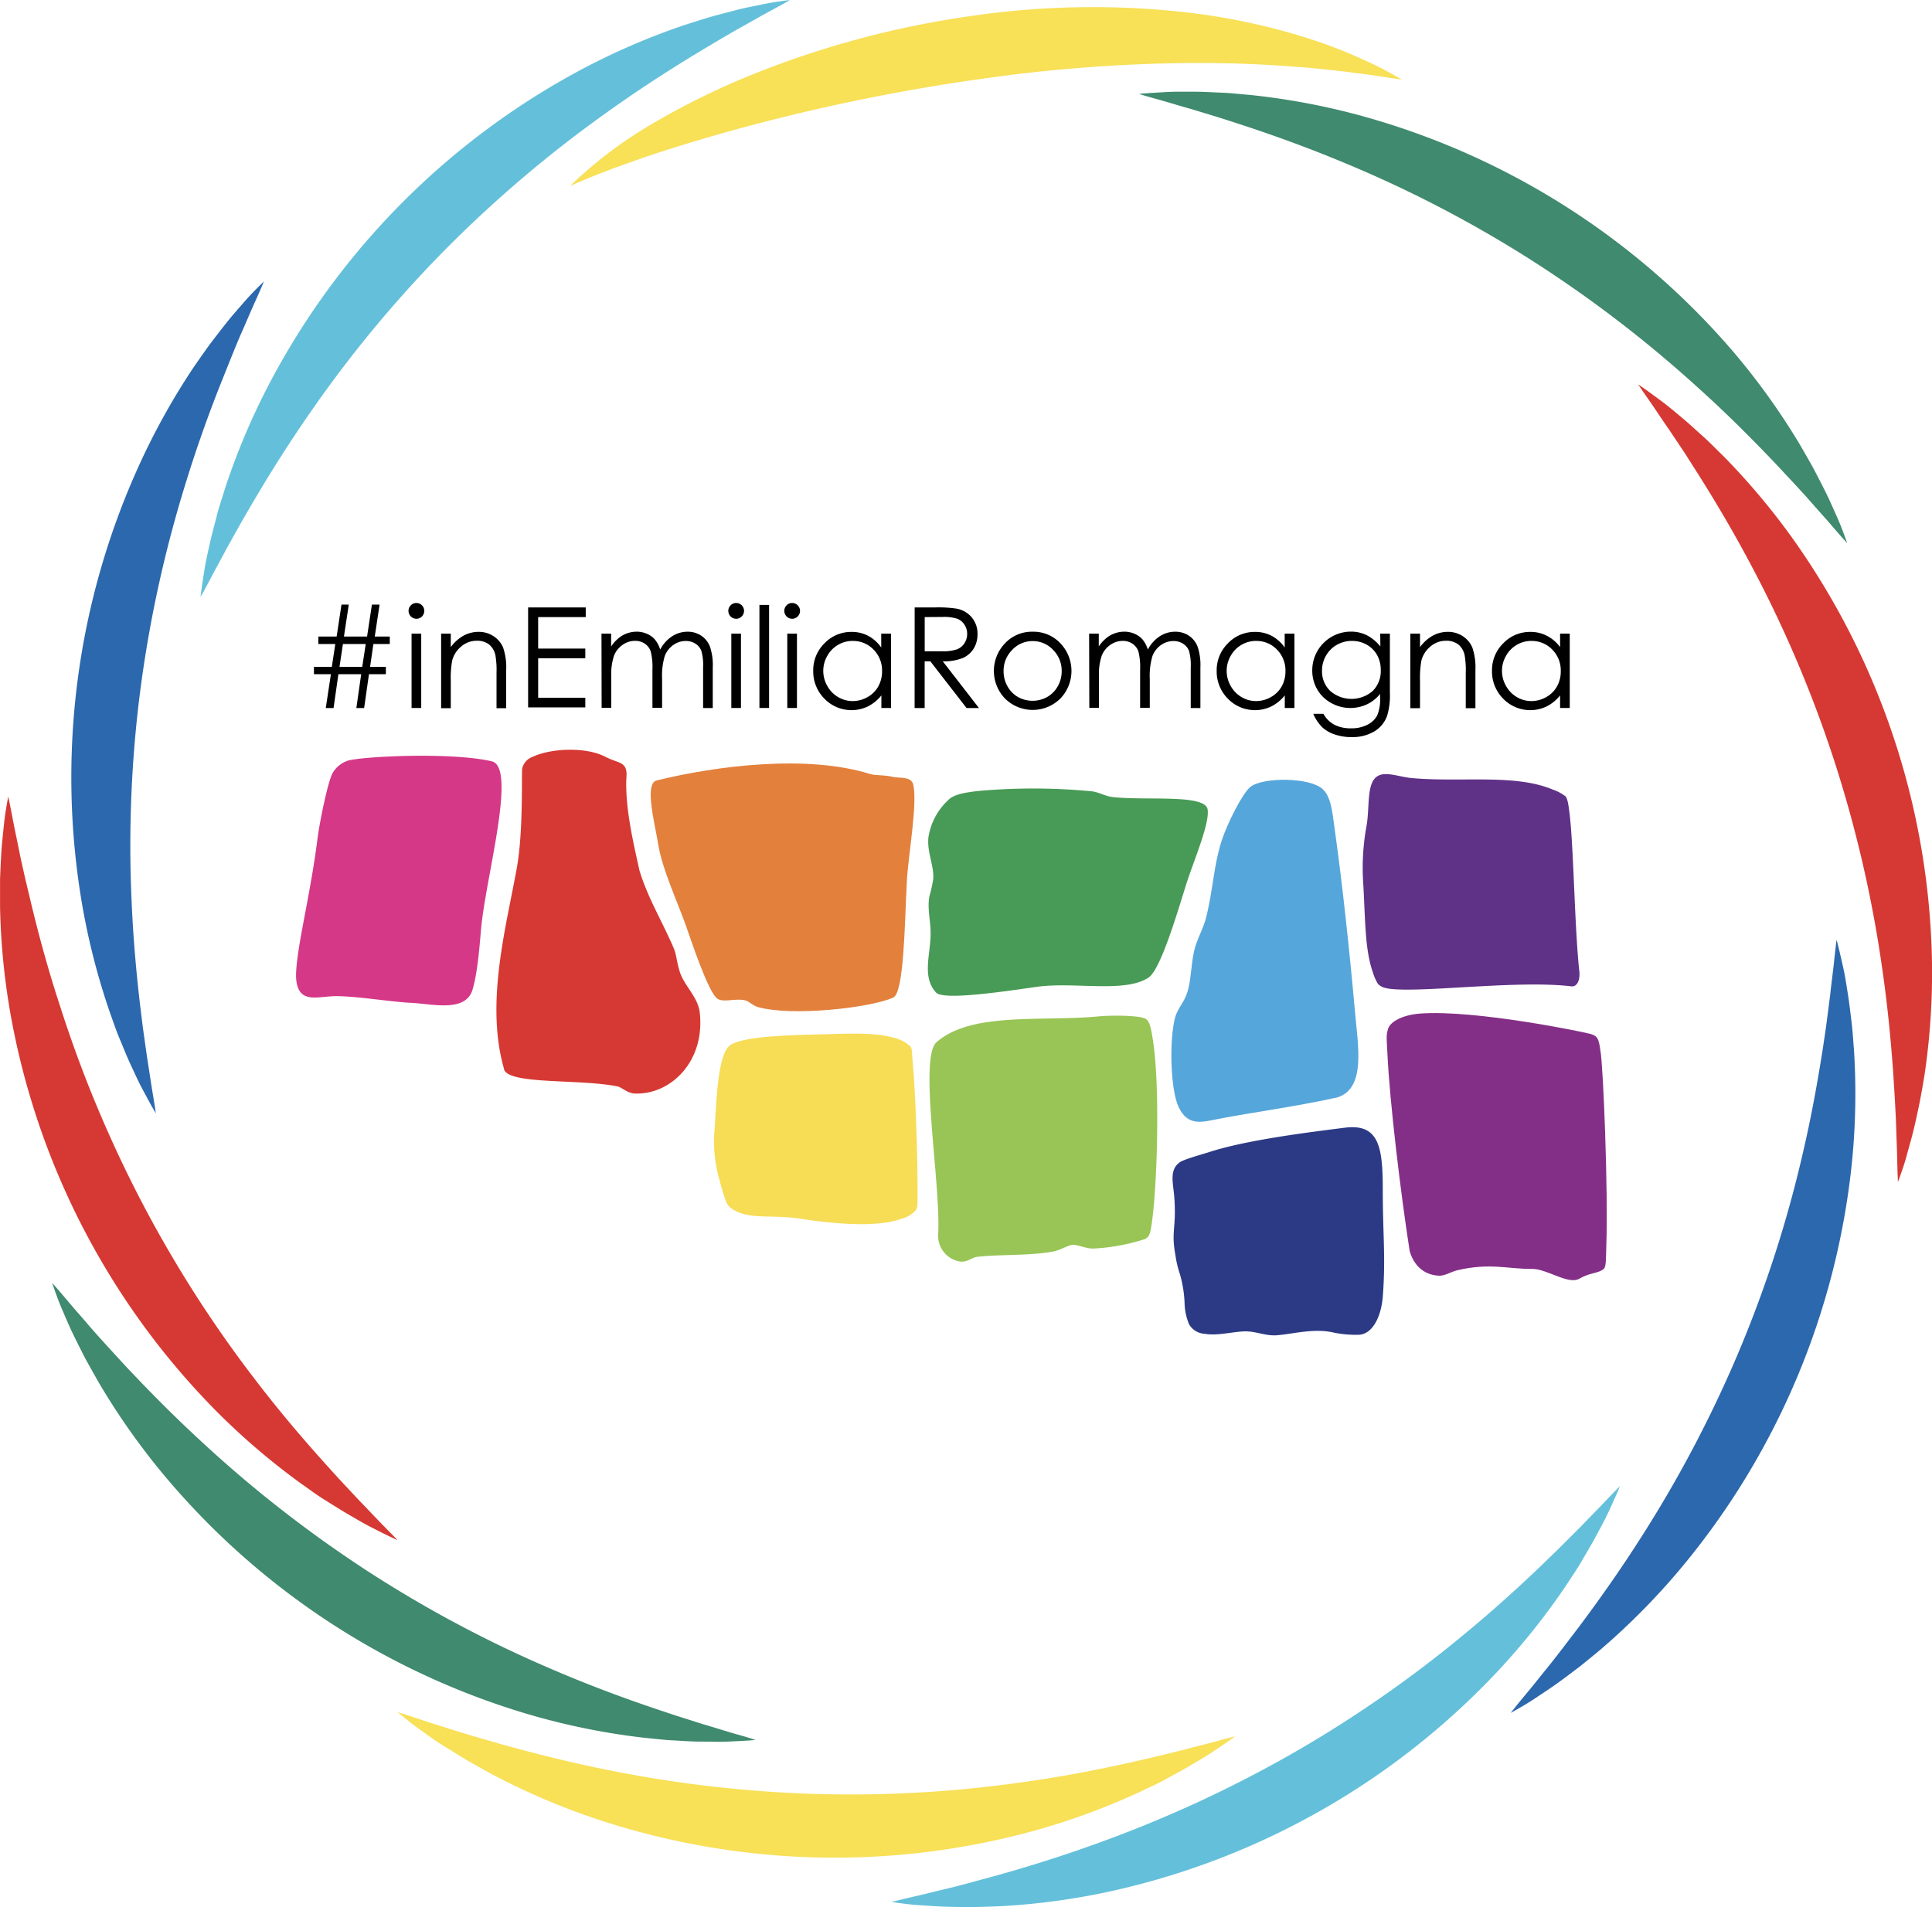
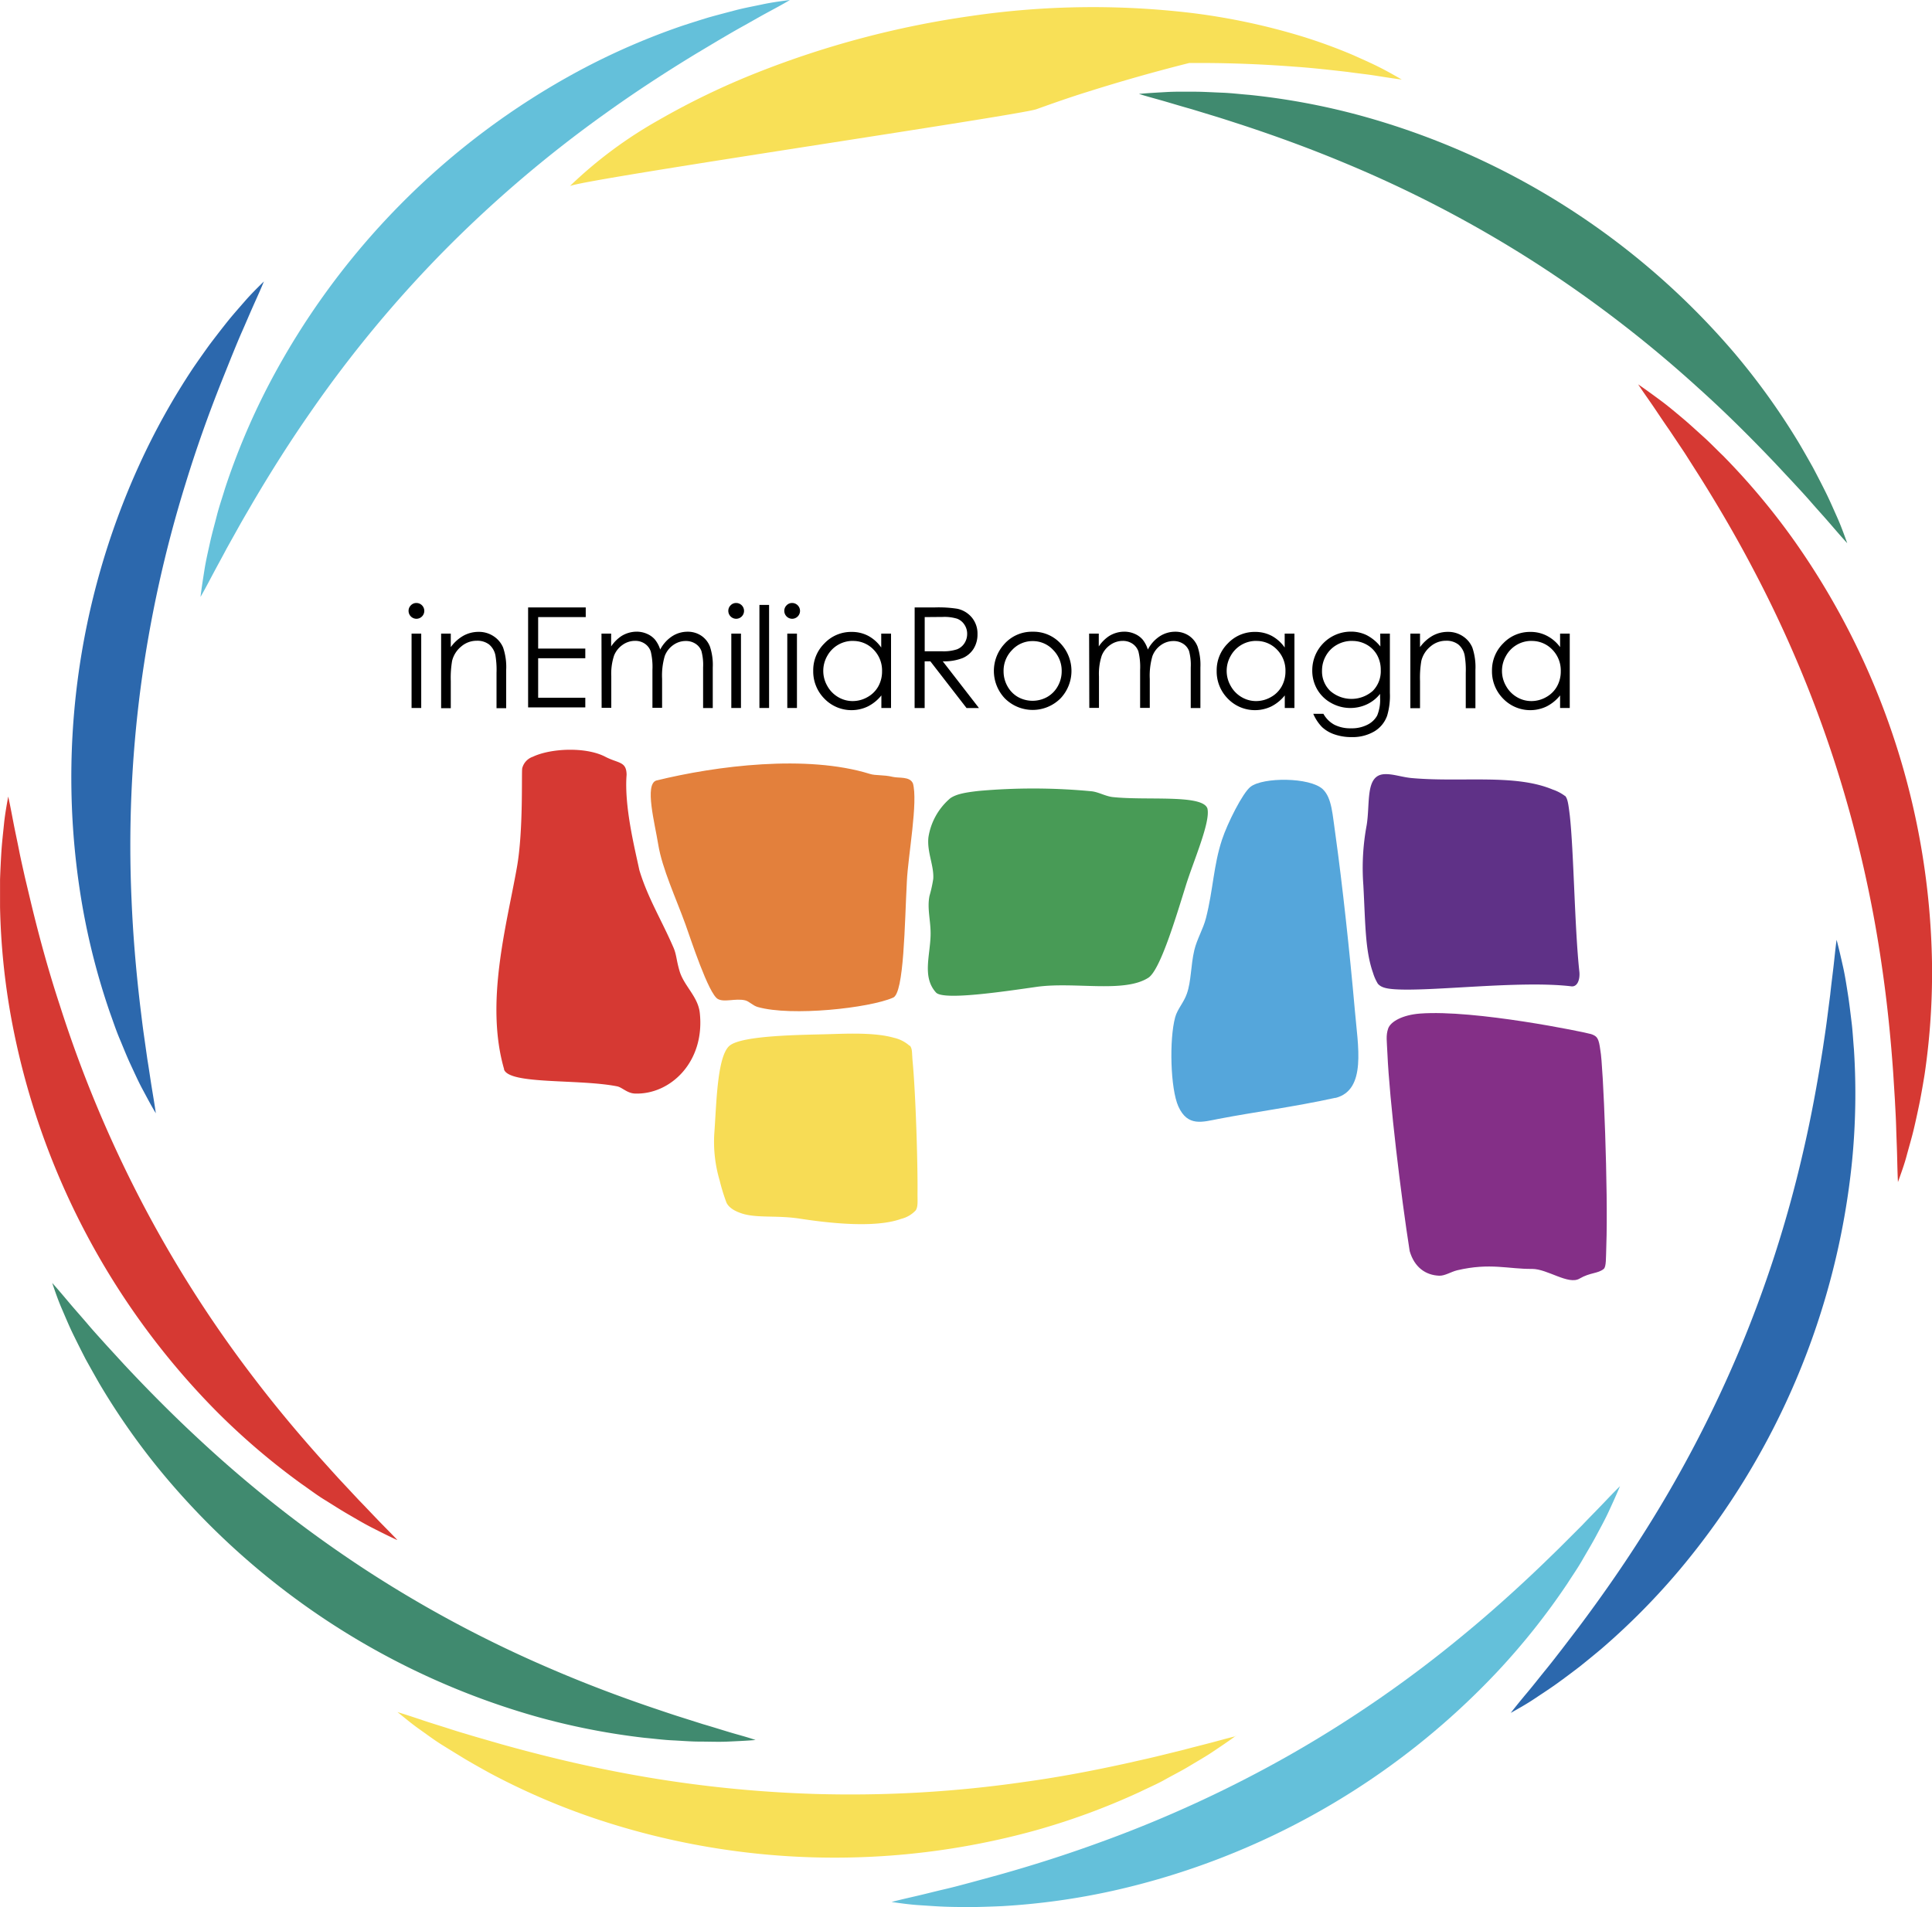
<svg xmlns="http://www.w3.org/2000/svg" viewBox="0 0 400 394.94">
  <title>Logo_EmiliaRomagna</title>
  <path d="M104.38,221.43c-4-13.77.49-29.72,2.64-41.82,1.37-7.73.92-19.52,1.1-20.52a3.39,3.39,0,0,1,2.2-2.39c3.64-1.74,10.92-2.12,15,0,2.71,1.41,4.38.92,4.41,3.73-.52,6.58,1.72,15.36,2.64,19.74,1.72,5.7,4.49,10.13,7,15.89.72,1.61.61,2.57,1.32,5,.9,3.07,3.82,5.29,4.19,8.65,1.12,10.16-6.08,17-13.44,16.73-1.6-.07-2.65-1.29-3.66-1.49-8-1.58-22.42-.32-23.44-3.53" style="fill: #d63933;fill-rule: evenodd" />
  <path d="M250,167.51c.6,2.82-2.93,10.85-4.49,15.87-2.2,7.07-5.31,17.38-7.71,19.05-5,3.26-15.25.82-23.13,1.91-7,1-19.32,2.84-20.87,1.19-2.9-3.19-1.23-7.59-1.13-11.91.06-2.93-.76-5.44-.23-8.1a27.39,27.39,0,0,0,.78-3.54c.18-2.73-1.33-5.55-1-8.6a13.29,13.29,0,0,1,4.54-8.1c1.18-.8,2.82-1.17,5.94-1.51a127.26,127.26,0,0,1,23.31.08c1.44.16,2.81,1,4.31,1.19,7.07.78,18.91-.64,19.69,2.47" style="fill: #489b56;fill-rule: evenodd" />
-   <path d="M101.73,157.63c5.42,1-1.2,24.11-2.13,34.74-.38,4.4-.77,9.14-1.75,12.51-1.39,4.82-8.34,3-12.66,2.78-4.12-.18-11-1.36-15.58-1.39-3.76,0-7.72,1.74-8.27-3.34-.33-3,1.25-10.62,2.11-15.29.72-3.9,1.6-8.56,2.31-14.18.35-2.75,2-11.24,3.08-13.34a5.72,5.72,0,0,1,2.88-2.5c1.75-.91,21.22-2,30,0" style="fill: #d53887;fill-rule: evenodd" />
  <path d="M276.5,227.32c-8.86,1.93-16.45,2.88-24.18,4.36-3.36.64-6.42,1.7-8.35-2.57-1.65-3.64-1.92-13.88-.66-18.48.48-1.73,1.77-3,2.42-4.88.91-2.56.79-5.83,1.54-9,.54-2.29,1.84-4.38,2.42-6.67,1.49-5.88,1.55-10.85,3.3-16.17,1.13-3.45,4.31-9.77,5.93-11,2.58-2,12.27-2,14.95.51,1.92,1.83,2,5.31,2.63,9.5,1.41,10.1,2.94,24.21,4,36.2.63,7.45,2.49,16.57-4,18.23" style="fill: #55a6db;fill-rule: evenodd" />
  <path d="M324,164.77c.58.55.72,1.79,1,4,.84,7.46,1,23.44,2,32.54.13,1.7-.5,3.17-1.81,2.91-10.65-1.23-28.9,1.15-36.48.62-2-.14-2.84-.47-3.44-1.14a9.85,9.85,0,0,1-1-2.25c-1.64-4.66-1.57-10.08-2-18.12a48,48,0,0,1,.68-12.44c.76-4.6-.33-10.33,3.63-10.58,1.73-.11,3.59.6,5.67.8,10.34.93,21.35-.92,29.22,2.38a9.12,9.12,0,0,1,2.53,1.32" style="fill: #5f3187;fill-rule: evenodd" />
  <path d="M189,162.17c1.11,3.79-1,15.07-1.24,20.28-.47,8.65-.56,23.31-2.88,24.14-4.91,2.15-21,3.92-28,1.93-1-.28-1.77-1.18-2.6-1.38-2-.47-4.28.46-5.64-.27-1.93-1-5.69-12.6-6.72-15.45-1.94-5.37-4.83-11.56-5.64-16.55-.72-4.45-2.85-12.39-.43-13.24,12.49-3.08,31.2-5.43,44.24-1.38,1.25.39,2.73.14,4.77.62,1.24.29,3.49-.13,4.13,1.31" style="fill: #e3803c;fill-rule: evenodd" />
-   <path d="M236.88,210.8c1.16.52,1.35,1.77,1.76,4.22,1.56,9.14,1,30.33-.19,38.35-.27,1.83-.41,2.65-1.32,3.17a40.82,40.82,0,0,1-10.85,2c-1.48,0-3.11-.81-4.14-.77s-2.55,1.1-4.13,1.39c-4.72.88-10.89.56-15.61,1.08-1.26.14-2,1.11-3.52,1a5.39,5.39,0,0,1-4.64-5.69c.56-10.37-3.95-35.92-.46-39.63,7.13-6.46,21.7-4.34,33.57-5.45,3.29-.31,8.36-.15,9.52.37" style="fill: #98c555;fill-rule: evenodd" />
  <path d="M329.34,214.1c1.42.45,1.68,1,2,3.42.59,2.84,1.64,29.33,1.23,40.46-.09,2.56,0,4.3-.53,4.77-1.21,1-2.82.72-5,2-2.3,1.39-6.64-2-9.83-2-4.91.06-8.67-1.32-15.49.28-1.3.31-2.58,1.18-3.76,1.13-2.79-.12-5.11-1.71-6.1-5.09-1.81-11.5-4.19-31.32-4.61-40.9-.11-2.62-.35-3.71.15-5.18s3-2.83,6.57-3.11c11.37-.87,34.23,3.87,35.33,4.22" style="fill: #842f87;fill-rule: evenodd" />
  <path d="M188.37,216.51c.57.69.4,1.46.59,3.4.62,6.62,1.07,21.06,1,27.32,0,1.63.12,2.69-.39,3.42a6.09,6.09,0,0,1-3,1.74c-5.51,2-15.39.81-21-.05-4.6-.71-8.67-.09-11.76-1-1.33-.41-2.84-1.1-3.41-2.33a40.73,40.73,0,0,1-1.4-4.56,28.25,28.25,0,0,1-1.12-9.63c.46-5.95.55-16.07,3.16-18.28s15.36-2.24,20.64-2.4c4.18-.13,9.59-.34,13.39.75a7.28,7.28,0,0,1,3.25,1.66" style="fill: #f7dc55;fill-rule: evenodd" />
-   <path d="M246.25,274.36a12,12,0,0,1-1-4.65,24.76,24.76,0,0,0-1-6,21,21,0,0,1-.88-3.72c-.95-5.17.2-5.5-.23-11.89-.2-3-1.18-5.82,1.14-7.44.87-.61,4.68-1.65,6.16-2.13,7.77-2.51,20.71-4.09,27.85-5,7.31-1,8,4.08,8,13,0,9.14.63,13.81,0,22-.27,3.53-1.84,7.74-5,7.86a22.6,22.6,0,0,1-5.05-.43c-4.1-1-8.52.27-11.87.53-2.18.17-4.09-.72-6.17-.8-2.45-.09-6,1-8.84.49a3.93,3.93,0,0,1-3.08-1.81" style="fill: #2c3a85;fill-rule: evenodd" />
-   <path d="M118,38.52a90,90,0,0,1,18.29-13.61A156.17,156.17,0,0,1,156.85,15,193.71,193.71,0,0,1,201,3.32a173.55,173.55,0,0,1,45.82-.62,135.31,135.31,0,0,1,22.46,4.75,109.89,109.89,0,0,1,10.76,3.91c1.74.78,3.48,1.54,5.18,2.38s3.36,1.78,5,2.73c-1.9-.24-3.75-.54-5.6-.83s-3.72-.47-5.55-.74c-3.69-.42-7.35-.84-11-1.09q-11-.85-21.87-.76a324.08,324.08,0,0,0-43.35,3.33,403.77,403.77,0,0,0-42.83,8.41q-10.63,2.67-21.15,6c-3.52,1.09-7,2.32-10.49,3.57S121.47,37,118,38.52" style="fill: #f8e057" />
+   <path d="M118,38.52a90,90,0,0,1,18.29-13.61A156.17,156.17,0,0,1,156.85,15,193.71,193.71,0,0,1,201,3.32a173.55,173.55,0,0,1,45.82-.62,135.31,135.31,0,0,1,22.46,4.75,109.89,109.89,0,0,1,10.76,3.91c1.74.78,3.48,1.54,5.18,2.38s3.36,1.78,5,2.73c-1.9-.24-3.75-.54-5.6-.83s-3.72-.47-5.55-.74c-3.69-.42-7.35-.84-11-1.09q-11-.85-21.87-.76q-10.63,2.67-21.15,6c-3.52,1.09-7,2.32-10.49,3.57S121.47,37,118,38.52" style="fill: #f8e057" />
  <path d="M235.77,19.45c1.9-.18,3.81-.28,5.72-.39s3.82-.07,5.74-.07,3.82.13,5.75.2,3.82.31,5.74.46a143.88,143.88,0,0,1,22.73,4.22A155.91,155.91,0,0,1,359,73,144.1,144.1,0,0,1,372.49,91.8q1.46,2.49,2.86,5c.9,1.7,1.78,3.4,2.63,5.11s1.61,3.48,2.39,5.22,1.43,3.55,2.08,5.35c-1.3-1.41-2.53-2.86-3.77-4.29s-2.52-2.82-3.75-4.24-2.52-2.79-3.78-4.16l-3.82-4.08C362.2,90.33,357,85.16,351.51,80.24a256,256,0,0,0-34.66-26.5,251.3,251.3,0,0,0-38.71-20.1c-6.76-2.82-13.68-5.36-20.74-7.69-1.77-.57-3.54-1.16-5.32-1.71l-5.38-1.64c-1.81-.5-3.61-1.05-5.43-1.58s-3.65-1-5.49-1.58" style="fill: #408a6f" />
  <path d="M339.18,79.6c1.58,1.08,3.12,2.21,4.66,3.35s3,2.38,4.47,3.61,2.87,2.54,4.3,3.82,2.75,2.67,4.14,4a143.8,143.8,0,0,1,14.83,17.73A155.91,155.91,0,0,1,400,199.4a144.13,144.13,0,0,1-1.53,23.07q-.46,2.85-1,5.68c-.39,1.88-.79,3.76-1.23,5.62s-1,3.71-1.49,5.55-1.16,3.65-1.8,5.45c-.1-1.92-.13-3.82-.18-5.71s-.14-3.78-.19-5.66-.17-3.75-.26-5.62l-.35-5.58c-.52-7.42-1.27-14.75-2.33-22a256,256,0,0,0-9.83-42.51,251.21,251.21,0,0,0-17-40.16c-3.41-6.49-7.13-12.85-11.09-19.14-1-1.56-2-3.15-3-4.71L345.59,89c-1.08-1.54-2.12-3.11-3.18-4.68s-2.18-3.1-3.23-4.71" style="fill: #d63933" />
  <path d="M380.26,194.65c.49,1.85.91,3.71,1.33,5.58s.7,3.76,1,5.65.51,3.79.75,5.7.33,3.82.5,5.74a143.76,143.76,0,0,1-.39,23.12A155.91,155.91,0,0,1,347.79,325a144.09,144.09,0,0,1-16.26,16.44q-2.21,1.85-4.46,3.65c-1.53,1.17-3.06,2.32-4.61,3.44s-3.17,2.16-4.75,3.22-3.26,2-4.93,2.94c1.18-1.52,2.4-3,3.6-4.43s2.37-2.95,3.56-4.4,2.33-2.94,3.48-4.42l3.39-4.44c4.46-5.95,8.7-12,12.64-18.16a256.05,256.05,0,0,0,20.39-38.57,251.18,251.18,0,0,0,13.42-41.5c1.67-7.14,3-14.38,4.15-21.73.27-1.84.56-3.68.8-5.53l.72-5.58c.19-1.86.44-3.74.66-5.62s.39-3.77.65-5.67" style="fill: #2c68ad" />
  <path d="M335.41,307.72c-.73,1.77-1.53,3.5-2.33,5.24s-1.73,3.41-2.63,5.1-1.9,3.32-2.86,5-2.06,3.24-3.09,4.86A143.82,143.82,0,0,1,310.15,346a155.92,155.92,0,0,1-79.72,45.52,144.09,144.09,0,0,1-22.9,3.18q-2.88.13-5.76.19c-1.92,0-3.84,0-5.75-.06s-3.83-.21-5.73-.33-3.81-.39-5.7-.66c1.86-.49,3.71-.9,5.55-1.33s3.67-.91,5.5-1.33,3.64-.92,5.45-1.4l5.39-1.47c7.16-2,14.19-4.24,21.07-6.75a256,256,0,0,0,39.63-18.25,251.25,251.25,0,0,0,35.87-24.82c5.66-4.66,11.14-9.59,16.5-14.74,1.33-1.3,2.68-2.59,4-3.91l4-4c1.29-1.36,2.62-2.7,3.94-4.07s2.6-2.76,4-4.11" style="fill: #64c0da" />
  <path d="M255.85,359.45c-1.54,1.13-3.13,2.19-4.72,3.26s-3.25,2-4.9,3-3.35,1.84-5,2.77-3.44,1.69-5.17,2.54a143.84,143.84,0,0,1-21.69,8,155.92,155.92,0,0,1-91.76-2.66,144.1,144.1,0,0,1-21.2-9.21q-2.53-1.39-5-2.83c-1.64-1-3.27-2-4.88-3s-3.16-2.17-4.72-3.27-3-2.32-4.52-3.53c1.84.55,3.64,1.16,5.43,1.76s3.61,1.14,5.39,1.72,3.59,1.11,5.38,1.64l5.37,1.55c7.16,2,14.32,3.77,21.51,5.22a256,256,0,0,0,43.33,5.06,251.3,251.3,0,0,0,43.54-2.51c7.26-1,14.5-2.39,21.76-4,1.81-.42,3.63-.81,5.45-1.25l5.46-1.34c1.81-.49,3.64-.94,5.48-1.42s3.65-1,5.52-1.45" style="fill: #f8e057" />
  <path d="M156.42,360.3c-1.9.16-3.81.24-5.73.33s-3.82,0-5.74,0-3.82-.17-5.74-.26-3.82-.35-5.74-.52a143.85,143.85,0,0,1-22.68-4.47,155.91,155.91,0,0,1-76.95-50.06,144.14,144.14,0,0,1-13.31-18.9q-1.43-2.51-2.81-5c-.88-1.71-1.74-3.42-2.58-5.14s-1.57-3.5-2.33-5.25-1.39-3.57-2-5.37c1.29,1.43,2.5,2.89,3.72,4.33s2.49,2.85,3.7,4.28,2.49,2.81,3.73,4.2l3.78,4.12C30.8,288,36,293.23,41.38,298.2a256,256,0,0,0,34.36,26.89,251.19,251.19,0,0,0,38.48,20.54c6.73,2.9,13.62,5.52,20.66,7.92,1.76.59,3.53,1.2,5.3,1.77l5.36,1.7c1.8.52,3.6,1.09,5.42,1.64s3.64,1,5.47,1.64" style="fill: #408a6f" />
  <path d="M82.18,318.87c-1.74-.8-3.44-1.66-5.15-2.53s-3.34-1.85-5-2.81-3.25-2-4.88-3-3.16-2.18-4.74-3.27a143.84,143.84,0,0,1-17.57-15A155.91,155.91,0,0,1,2.33,210.83a144.09,144.09,0,0,1-2.32-23q0-2.89,0-5.76c.07-1.92.16-3.84.28-5.74s.35-3.82.54-5.72.53-3.79.87-5.67c.42,1.88.76,3.74,1.12,5.6s.77,3.7,1.13,5.55.79,3.67,1.19,5.49L6.43,187c1.74,7.23,3.7,14.34,6,21.31a256.12,256.12,0,0,0,16.75,40.28A251.26,251.26,0,0,0,52.6,285.38c4.44,5.83,9.17,11.49,14.11,17,1.25,1.38,2.48,2.77,3.75,4.14l3.84,4.11c1.31,1.34,2.6,2.72,3.92,4.09s2.66,2.7,4,4.11" style="fill: #d63933" />
  <path d="M32.27,230.54c-1-1.65-1.87-3.33-2.77-5s-1.68-3.44-2.49-5.17-1.5-3.52-2.25-5.29-1.34-3.59-2-5.4A143.77,143.77,0,0,1,17,187.27a155.91,155.91,0,0,1,11.83-91A144.13,144.13,0,0,1,40.08,76.06q1.64-2.38,3.32-4.71c1.16-1.53,2.33-3.05,3.52-4.55s2.47-2.93,3.72-4.37,2.61-2.8,4-4.15c-.73,1.78-1.52,3.5-2.29,5.23s-1.5,3.48-2.26,5.19-1.46,3.46-2.17,5.19l-2.08,5.19C43.09,86,40.62,92.95,38.46,100a256.07,256.07,0,0,0-9.37,42.61,251.25,251.25,0,0,0-1.86,43.58c.3,7.32.92,14.67,1.79,22.05.23,1.84.44,3.7.7,5.55l.79,5.57c.31,1.85.57,3.72.87,5.59s.63,3.74.89,5.64" style="fill: #2c68ad" />
  <path d="M41.51,123.61c.23-1.9.53-3.78.83-5.68s.74-3.75,1.15-5.62.94-3.71,1.41-5.57,1.11-3.67,1.66-5.52A143.82,143.82,0,0,1,55.52,79.9,155.91,155.91,0,0,1,120,14.59a144,144,0,0,1,21.19-9.23q2.74-.9,5.49-1.74c1.85-.52,3.7-1,5.56-1.49S156,1.3,157.87.9s3.77-.65,5.67-.9c-1.66,1-3.33,1.87-5,2.78s-3.29,1.86-4.94,2.77-3.26,1.87-4.87,2.81l-4.8,2.87c-6.35,3.87-12.52,7.9-18.48,12.18A256.13,256.13,0,0,0,92.22,51.65,251.21,251.21,0,0,0,64.37,85.22c-4.19,6-8.14,12.23-11.92,18.64-.93,1.61-1.88,3.21-2.8,4.84l-2.74,4.91c-.87,1.66-1.79,3.31-2.69,5s-1.76,3.36-2.71,5" style="fill: #64c0da" />
  <g>
-     <path d="M79.89,138.08v1.53h-3.5l-1,7H73.78l1-7H70.06l-1,7H67.45l1.06-7H65v-1.53h3.7l.72-4.73H65.91v-1.54H69.7l1-6.62h1.51l-1,6.62H76l1-6.62h1.59l-1,6.62H80.7v1.54H77.31l-.69,4.73Zm-4.17-4.73H71l-.71,4.73H75Z" />
    <path d="M86.21,124.86a1.63,1.63,0,0,1,0,3.27,1.64,1.64,0,0,1-1.62-1.63,1.59,1.59,0,0,1,.48-1.16A1.55,1.55,0,0,1,86.21,124.86Zm-1,6.34h2v15.4h-2Z" />
    <path d="M91.33,131.2h2V134a8.29,8.29,0,0,1,2.63-2.37,6.47,6.47,0,0,1,3.14-.79,5.46,5.46,0,0,1,3.06.88,5.23,5.23,0,0,1,2,2.36,12.49,12.49,0,0,1,.64,4.63v7.93h-2v-7.34a18.09,18.09,0,0,0-.22-3.55,3.9,3.9,0,0,0-1.32-2.3,4,4,0,0,0-2.55-.77,4.89,4.89,0,0,0-3.22,1.19,5.57,5.57,0,0,0-1.88,2.94,20.44,20.44,0,0,0-.28,4.19v5.65h-2Z" />
    <path d="M109.34,125.78h11.93v2h-9.85v6.52h9.76v2h-9.76v8.18h9.76v2H109.34Z" />
    <path d="M124.53,131.2h2v2.66a7.67,7.67,0,0,1,2.13-2.15,6,6,0,0,1,3.16-.91,5.27,5.27,0,0,1,2.12.44,4.57,4.57,0,0,1,1.64,1.17,6.27,6.27,0,0,1,1.11,2.09,7.31,7.31,0,0,1,2.47-2.75,5.85,5.85,0,0,1,3.19-.94,5,5,0,0,1,2.82.81,4.81,4.81,0,0,1,1.81,2.25,12,12,0,0,1,.59,4.33v8.41h-2v-8.41a11,11,0,0,0-.35-3.4A3.07,3.07,0,0,0,144,133.3a3.6,3.6,0,0,0-2-.57,4.43,4.43,0,0,0-2.63.85,4.88,4.88,0,0,0-1.74,2.26,14.35,14.35,0,0,0-.55,4.73v6h-2v-7.88a13.53,13.53,0,0,0-.35-3.79,3.17,3.17,0,0,0-1.21-1.6,3.5,3.5,0,0,0-2.05-.6,4.43,4.43,0,0,0-2.57.83,4.9,4.9,0,0,0-1.77,2.23,12,12,0,0,0-.57,4.29v6.52h-2Z" />
    <path d="M152.41,124.86a1.63,1.63,0,0,1,0,3.27,1.64,1.64,0,0,1-1.62-1.63,1.59,1.59,0,0,1,.48-1.16A1.55,1.55,0,0,1,152.41,124.86Zm-1,6.34h2v15.4h-2Z" />
    <path d="M157.23,125.26h2V146.6h-2Z" />
    <path d="M164,124.86a1.63,1.63,0,0,1,0,3.27,1.64,1.64,0,0,1-1.62-1.63,1.59,1.59,0,0,1,.48-1.16A1.55,1.55,0,0,1,164,124.86Zm-1,6.34h2v15.4h-2Z" />
    <path d="M184.48,131.2v15.4h-2V144a8.49,8.49,0,0,1-2.8,2.28,7.81,7.81,0,0,1-9-1.61,8,8,0,0,1-2.31-5.77,7.8,7.8,0,0,1,2.33-5.69,7.61,7.61,0,0,1,5.62-2.36,7.26,7.26,0,0,1,3.43.81,7.81,7.81,0,0,1,2.7,2.42V131.2Zm-7.92,1.51a6,6,0,0,0-5.28,3.1,6.24,6.24,0,0,0,0,6.22,6.07,6.07,0,0,0,2.24,2.31,5.85,5.85,0,0,0,3,.83,6.19,6.19,0,0,0,3.08-.82,5.73,5.73,0,0,0,2.24-2.22,6.33,6.33,0,0,0,.78-3.15,6.13,6.13,0,0,0-1.76-4.47A5.83,5.83,0,0,0,176.56,132.72Z" />
    <path d="M189.37,125.78h4.15a25.14,25.14,0,0,1,4.7.28,5.36,5.36,0,0,1,3,1.82,5.2,5.2,0,0,1,1.16,3.44,5.56,5.56,0,0,1-.8,3,5,5,0,0,1-2.29,1.95,10.5,10.5,0,0,1-4.1.67l7.49,9.67h-2.57l-7.49-9.67h-1.18v9.67h-2.08Zm2.08,2v7.08l3.59,0a8.91,8.91,0,0,0,3.08-.4,3.21,3.21,0,0,0,1.56-1.27,3.52,3.52,0,0,0,.56-1.95,3.37,3.37,0,0,0-.57-1.9,3.16,3.16,0,0,0-1.49-1.22,9,9,0,0,0-3.06-.37Z" />
    <path d="M213.81,130.81a7.63,7.63,0,0,1,5.9,2.58,8.27,8.27,0,0,1-.12,11.2,8.14,8.14,0,0,1-11.57,0,8.25,8.25,0,0,1-.12-11.19A7.62,7.62,0,0,1,213.81,130.81Zm0,1.94a5.72,5.72,0,0,0-4.25,1.83,6.1,6.1,0,0,0-1.78,4.42,6.26,6.26,0,0,0,.81,3.11,5.73,5.73,0,0,0,2.19,2.23,6.22,6.22,0,0,0,6,0A5.74,5.74,0,0,0,219,142.1a6.26,6.26,0,0,0,.81-3.11,6.09,6.09,0,0,0-1.78-4.42A5.72,5.72,0,0,0,213.8,132.75Z" />
    <path d="M225.49,131.2h2v2.66a7.67,7.67,0,0,1,2.13-2.15,6,6,0,0,1,3.16-.91,5.26,5.26,0,0,1,2.13.44,4.57,4.57,0,0,1,1.64,1.17,6.26,6.26,0,0,1,1.1,2.09,7.32,7.32,0,0,1,2.47-2.75,5.85,5.85,0,0,1,3.19-.94,5,5,0,0,1,2.82.81,4.81,4.81,0,0,1,1.81,2.25,12,12,0,0,1,.59,4.33v8.41h-2v-8.41a11,11,0,0,0-.35-3.4,3.07,3.07,0,0,0-1.21-1.49,3.6,3.6,0,0,0-2-.57,4.43,4.43,0,0,0-2.63.85,4.89,4.89,0,0,0-1.74,2.26,14.36,14.36,0,0,0-.55,4.73v6h-2v-7.88a13.53,13.53,0,0,0-.35-3.79,3.17,3.17,0,0,0-1.21-1.6,3.5,3.5,0,0,0-2.05-.6,4.43,4.43,0,0,0-2.57.83,4.9,4.9,0,0,0-1.77,2.23,12,12,0,0,0-.57,4.29v6.52h-2Z" />
    <path d="M268,131.2v15.4h-2V144a8.49,8.49,0,0,1-2.79,2.28,7.81,7.81,0,0,1-9-1.61,8,8,0,0,1-2.31-5.77,7.81,7.81,0,0,1,2.33-5.69,7.61,7.61,0,0,1,5.62-2.36,7.27,7.27,0,0,1,3.43.81,7.81,7.81,0,0,1,2.7,2.42V131.2Zm-7.92,1.51a6,6,0,0,0-5.28,3.1,6.24,6.24,0,0,0,0,6.22,6.07,6.07,0,0,0,2.24,2.31,5.85,5.85,0,0,0,3,.83,6.19,6.19,0,0,0,3.08-.82,5.73,5.73,0,0,0,2.24-2.22,6.33,6.33,0,0,0,.78-3.15,6.13,6.13,0,0,0-1.76-4.47A5.83,5.83,0,0,0,260.11,132.72Z" />
    <path d="M285.76,131.2h2v12.27a14.48,14.48,0,0,1-.57,4.74,6.16,6.16,0,0,1-2.7,3.27,8.88,8.88,0,0,1-4.63,1.15,10.59,10.59,0,0,1-3.56-.56,7.12,7.12,0,0,1-2.57-1.5,9,9,0,0,1-1.83-2.76H274a5.68,5.68,0,0,0,2.27,2.26,7.29,7.29,0,0,0,3.44.74,7.12,7.12,0,0,0,3.42-.75,4.63,4.63,0,0,0,2-1.9,8.45,8.45,0,0,0,.6-3.69v-.79a7.5,7.5,0,0,1-2.73,2.17,8.12,8.12,0,0,1-7.42-.3,7.49,7.49,0,0,1-2.89-2.84,7.76,7.76,0,0,1-1-3.92,8,8,0,0,1,8-8,7.38,7.38,0,0,1,3.22.71,8.89,8.89,0,0,1,2.88,2.36Zm-5.84,1.51a6.26,6.26,0,0,0-3.13.81,5.9,5.9,0,0,0-2.26,2.25,6.16,6.16,0,0,0-.82,3.11,5.6,5.6,0,0,0,1.7,4.19,6.69,6.69,0,0,0,8.8,0,5.79,5.79,0,0,0,1.66-4.32,6.26,6.26,0,0,0-.76-3.11,5.57,5.57,0,0,0-2.17-2.16A6,6,0,0,0,279.91,132.72Z" />
    <path d="M292,131.2h2V134a8.29,8.29,0,0,1,2.63-2.37,6.47,6.47,0,0,1,3.14-.79,5.46,5.46,0,0,1,3.06.88,5.23,5.23,0,0,1,2,2.36,12.5,12.5,0,0,1,.64,4.63v7.93h-2v-7.34a18.09,18.09,0,0,0-.22-3.55,3.9,3.9,0,0,0-1.32-2.3,4,4,0,0,0-2.55-.77,4.88,4.88,0,0,0-3.22,1.19,5.57,5.57,0,0,0-1.88,2.94A20.49,20.49,0,0,0,294,141v5.65h-2Z" />
    <path d="M325,131.2v15.4h-2V144a8.49,8.49,0,0,1-2.79,2.28,7.81,7.81,0,0,1-9-1.61,8,8,0,0,1-2.31-5.77,7.81,7.81,0,0,1,2.33-5.69,7.61,7.61,0,0,1,5.62-2.36,7.27,7.27,0,0,1,3.43.81A7.81,7.81,0,0,1,323,134V131.2Zm-7.92,1.51a6,6,0,0,0-5.28,3.1,6.24,6.24,0,0,0,0,6.22,6.07,6.07,0,0,0,2.24,2.31,5.85,5.85,0,0,0,3,.83,6.19,6.19,0,0,0,3.08-.82,5.73,5.73,0,0,0,2.24-2.22,6.33,6.33,0,0,0,.78-3.15,6.13,6.13,0,0,0-1.76-4.47A5.83,5.83,0,0,0,317.08,132.72Z" />
  </g>
</svg>